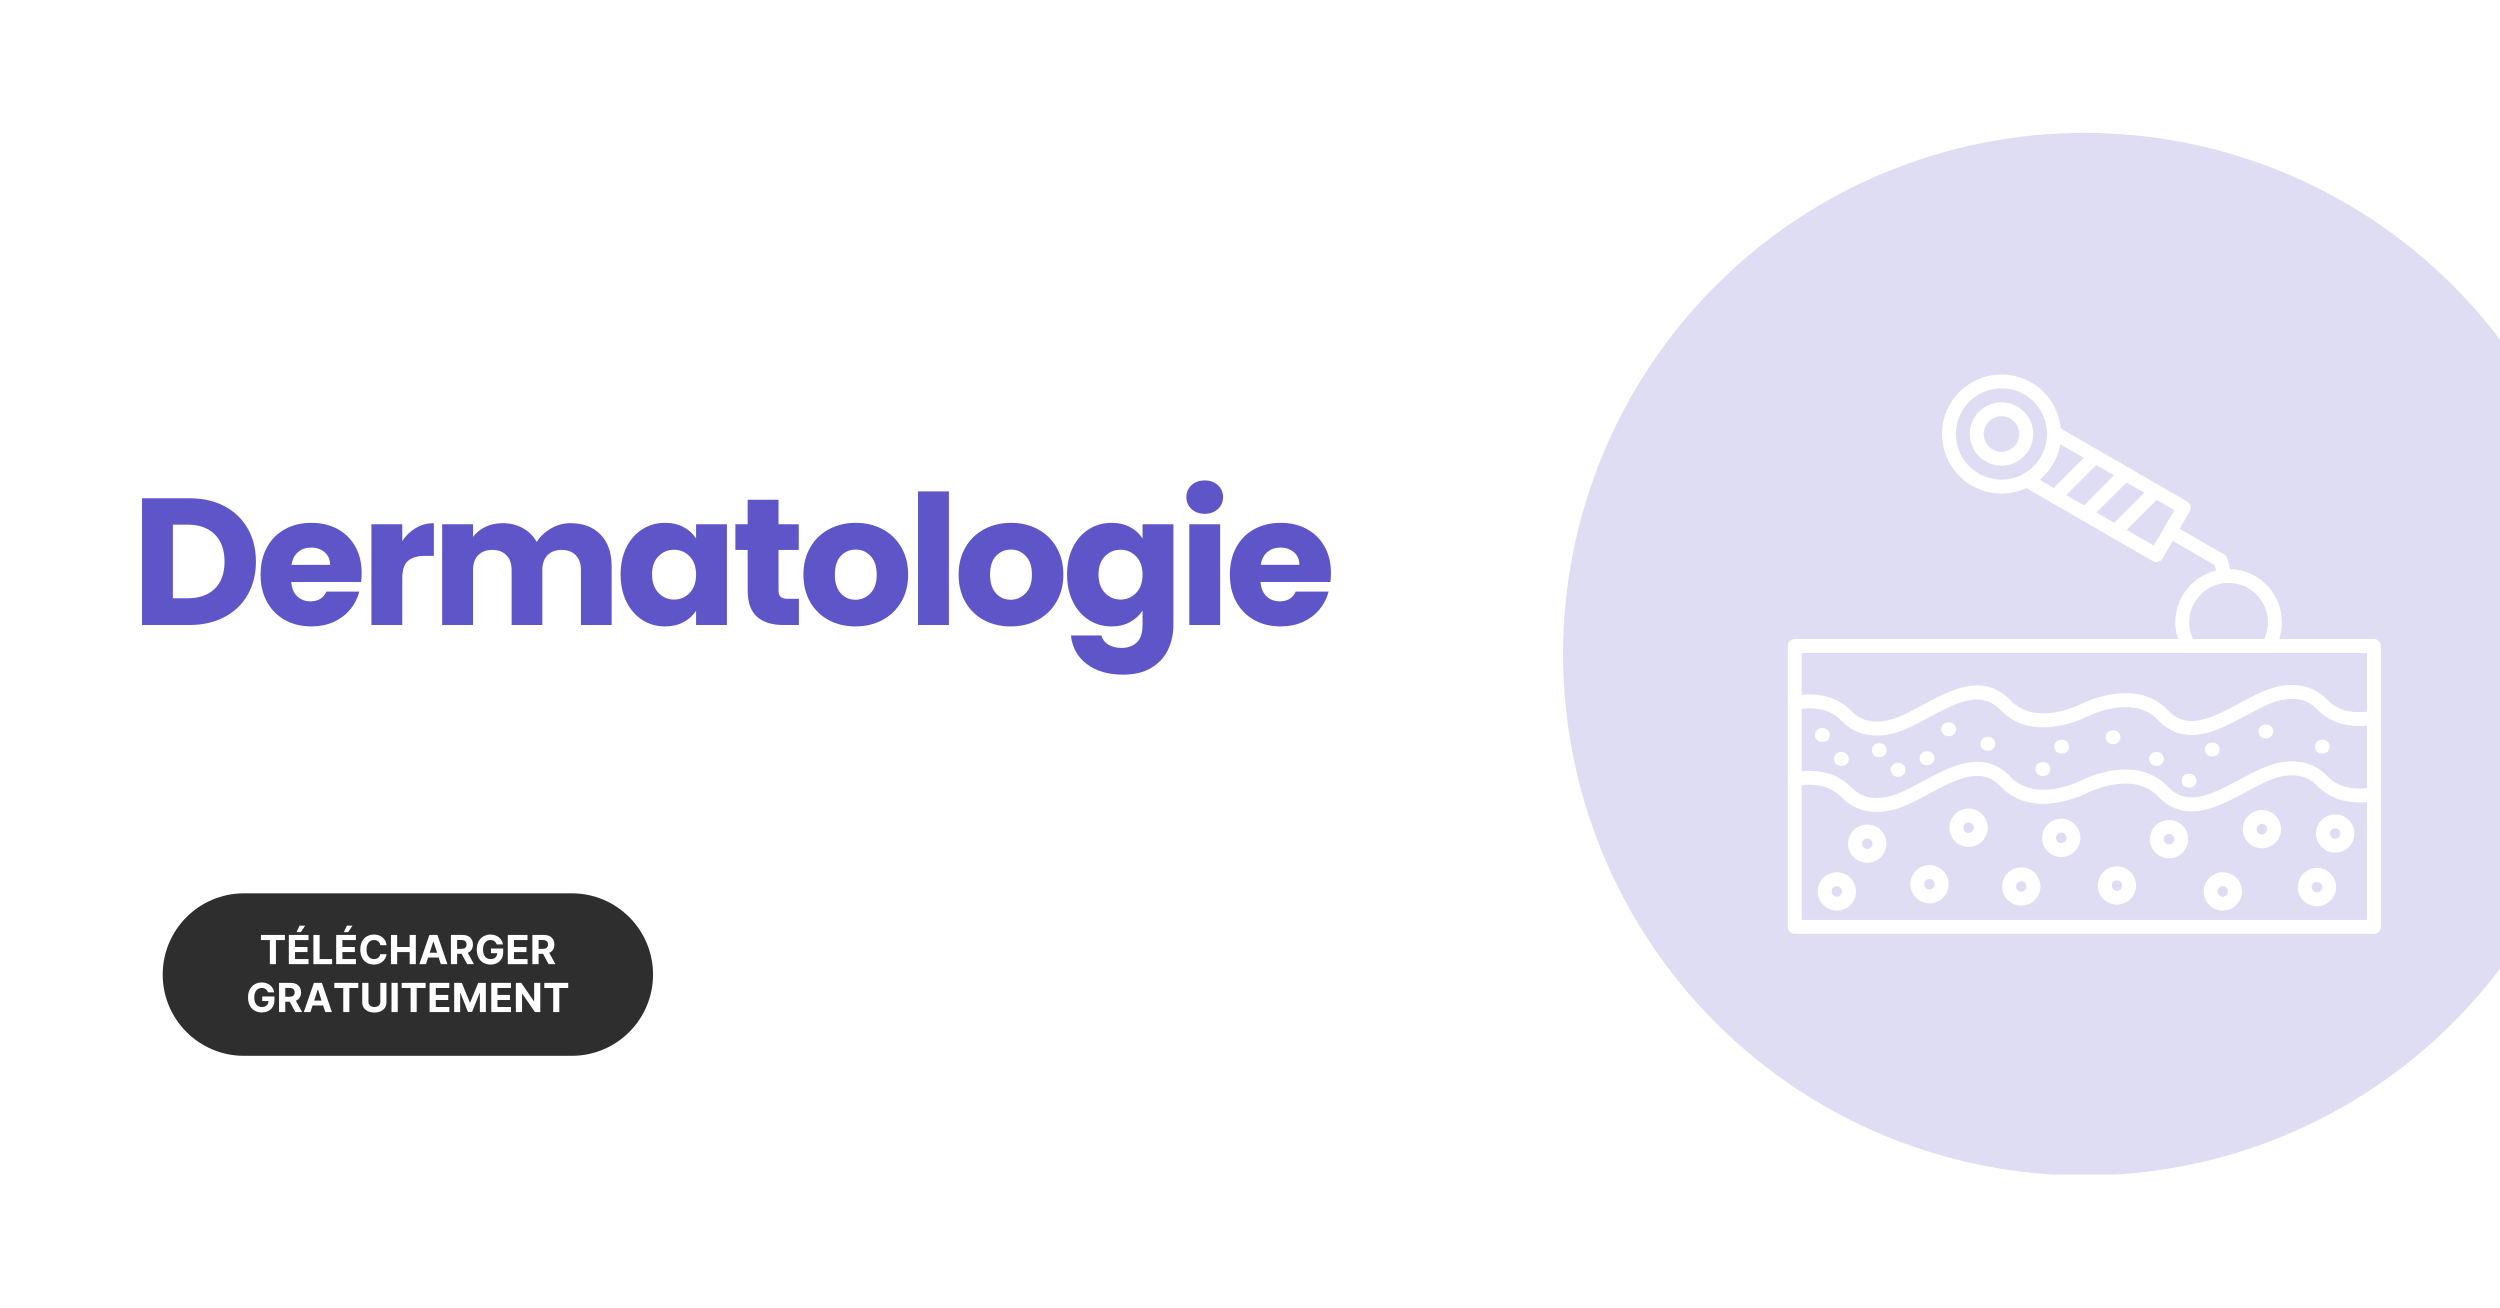
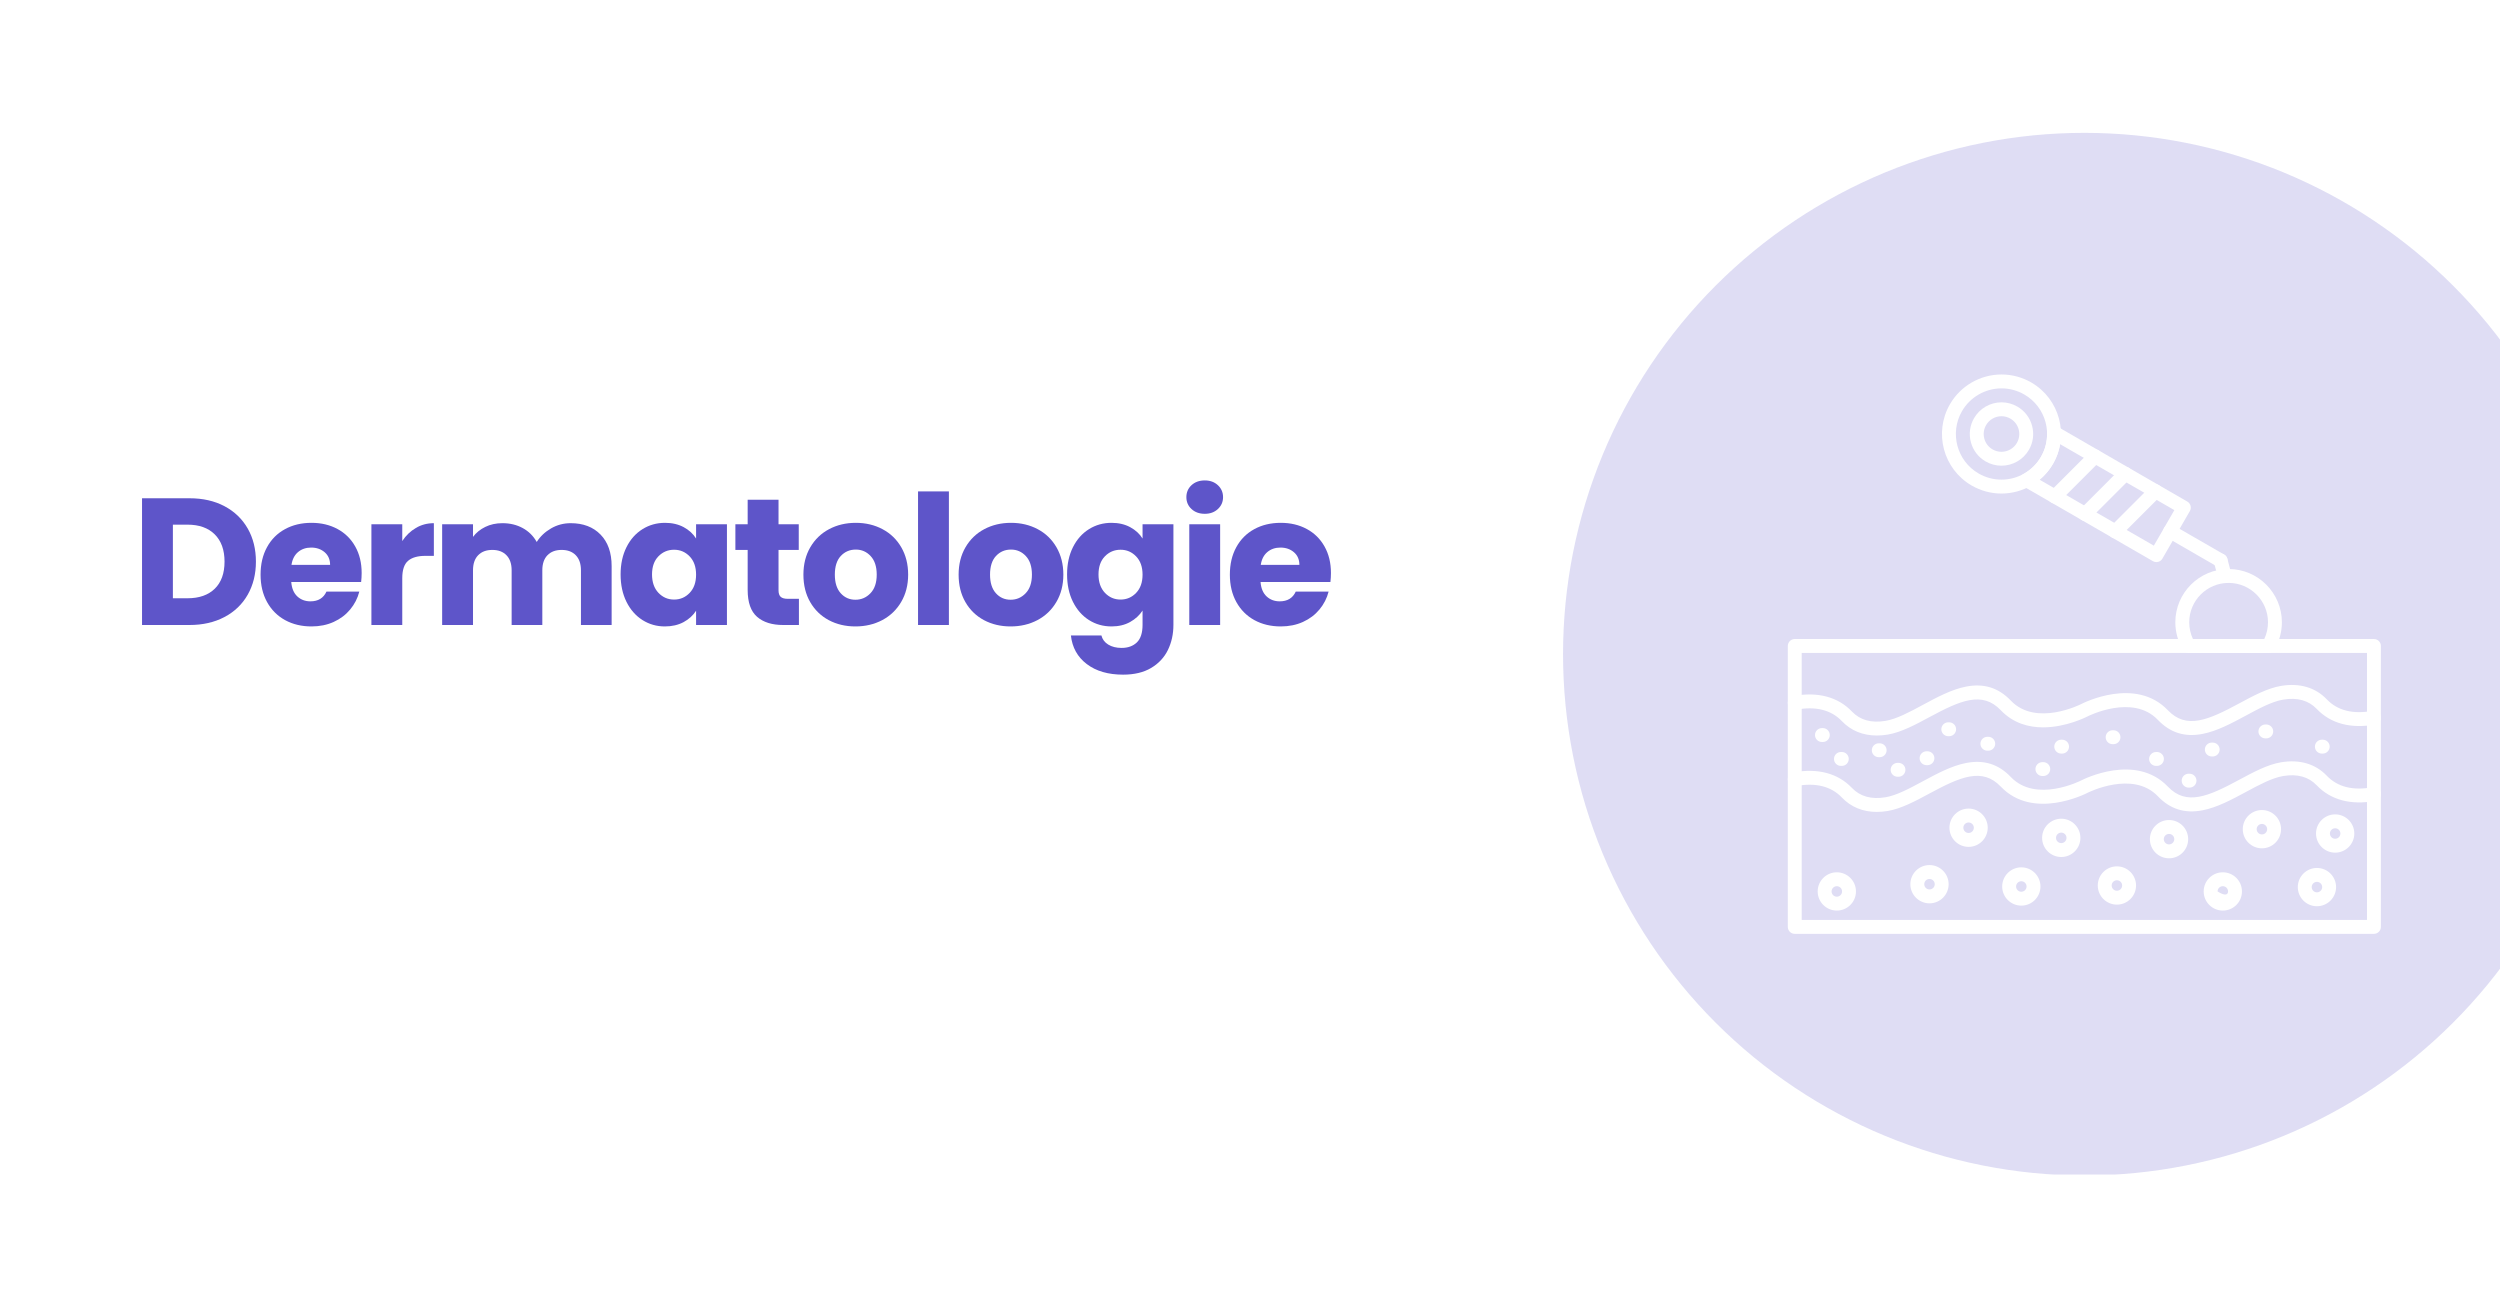
<svg xmlns="http://www.w3.org/2000/svg" width="1200" zoomAndPan="magnify" viewBox="0 0 900 471" height="628" preserveAspectRatio="xMidYMid meet" version="1.0">
  <defs>
    <filter x="0%" y="0%" width="100%" height="100%" id="f9b16f3892">
      <feColorMatrix values="0 0 0 0 1 0 0 0 0 1 0 0 0 0 1 0 0 0 1 0" color-interpolation-filters="sRGB" />
    </filter>
    <g />
    <clipPath id="df0db141e5">
      <path d="M 58.574 321.598 L 235.207 321.598 L 235.207 380.094 L 58.574 380.094 Z M 58.574 321.598 " clip-rule="nonzero" />
    </clipPath>
    <clipPath id="c7dfe45807">
      <path d="M 87.82 321.598 L 205.844 321.598 C 221.996 321.598 235.094 334.691 235.094 350.848 C 235.094 367 221.996 380.094 205.844 380.094 L 87.82 380.094 C 71.668 380.094 58.574 367 58.574 350.848 C 58.574 334.691 71.668 321.598 87.82 321.598 Z M 87.82 321.598 " clip-rule="nonzero" />
    </clipPath>
    <clipPath id="337cb68849">
      <path d="M 0.574 0.598 L 177.199 0.598 L 177.199 59.094 L 0.574 59.094 Z M 0.574 0.598 " clip-rule="nonzero" />
    </clipPath>
    <clipPath id="52a8eb14e1">
      <path d="M 29.82 0.598 L 147.844 0.598 C 163.996 0.598 177.094 13.691 177.094 29.848 C 177.094 46 163.996 59.094 147.844 59.094 L 29.82 59.094 C 13.668 59.094 0.574 46 0.574 29.848 C 0.574 13.691 13.668 0.598 29.82 0.598 Z M 29.82 0.598 " clip-rule="nonzero" />
    </clipPath>
    <clipPath id="4c5f0fc079">
-       <rect x="0" width="178" y="0" height="60" />
-     </clipPath>
+       </clipPath>
    <mask id="fa9356875c">
      <g filter="url(#f9b16f3892)">
        <rect x="-90" width="1080" fill="#000000" y="-47.1" height="565.2" fill-opacity="0.2" />
      </g>
    </mask>
    <clipPath id="55e84bad73">
      <path d="M 0.695 0.828 L 338 0.828 L 338 375.828 L 0.695 375.828 Z M 0.695 0.828 " clip-rule="nonzero" />
    </clipPath>
    <clipPath id="63bb92b6af">
      <rect x="0" width="338" y="0" height="377" />
    </clipPath>
  </defs>
  <rect x="-90" width="1080" fill="#ffffff" y="-47.1" height="565.2" fill-opacity="1" />
  <rect x="-90" width="1080" fill="#ffffff" y="-47.1" height="565.2" fill-opacity="1" />
  <g clip-path="url(#df0db141e5)">
    <g clip-path="url(#c7dfe45807)">
      <g transform="matrix(1, 0, 0, 1, 58, 321)">
        <g clip-path="url(#4c5f0fc079)">
          <g clip-path="url(#337cb68849)">
            <g clip-path="url(#52a8eb14e1)">
              <path fill="#2e2e2e" d="M 0.574 0.598 L 177.207 0.598 L 177.207 59.094 L 0.574 59.094 Z M 0.574 0.598 " fill-opacity="1" fill-rule="nonzero" />
            </g>
          </g>
        </g>
      </g>
    </g>
  </g>
  <g fill="#ffffff" fill-opacity="1">
    <g transform="translate(93.414, 347.098)">
      <g>
        <path d="M 0.516 -8.672 L 0.516 -10.516 L 9.141 -10.516 L 9.141 -8.672 L 5.922 -8.672 L 5.922 0 L 3.734 0 L 3.734 -8.672 Z M 0.516 -8.672 " />
      </g>
    </g>
  </g>
  <g fill="#ffffff" fill-opacity="1">
    <g transform="translate(103.07, 347.098)">
      <g>
        <path d="M 0.906 0 L 0.906 -10.516 L 8 -10.516 L 8 -8.672 L 3.141 -8.672 L 3.141 -6.172 L 7.625 -6.172 L 7.625 -4.344 L 3.141 -4.344 L 3.141 -1.828 L 8.016 -1.828 L 8.016 0 Z M 3.672 -11.531 L 4.766 -13.859 L 6.781 -13.859 L 5.219 -11.531 Z M 3.672 -11.531 " />
      </g>
    </g>
  </g>
  <g fill="#ffffff" fill-opacity="1">
    <g transform="translate(111.921, 347.098)">
      <g>
        <path d="M 0.906 0 L 0.906 -10.516 L 3.141 -10.516 L 3.141 -1.828 L 7.641 -1.828 L 7.641 0 Z M 0.906 0 " />
      </g>
    </g>
  </g>
  <g fill="#ffffff" fill-opacity="1">
    <g transform="translate(120.121, 347.098)">
      <g>
        <path d="M 0.906 0 L 0.906 -10.516 L 8 -10.516 L 8 -8.672 L 3.141 -8.672 L 3.141 -6.172 L 7.625 -6.172 L 7.625 -4.344 L 3.141 -4.344 L 3.141 -1.828 L 8.016 -1.828 L 8.016 0 Z M 3.672 -11.531 L 4.766 -13.859 L 6.781 -13.859 L 5.219 -11.531 Z M 3.672 -11.531 " />
      </g>
    </g>
  </g>
  <g fill="#ffffff" fill-opacity="1">
    <g transform="translate(128.972, 347.098)">
      <g>
        <path d="M 10.188 -6.828 L 7.938 -6.828 C 7.852 -7.41 7.609 -7.863 7.203 -8.188 C 6.797 -8.52 6.285 -8.688 5.672 -8.688 C 4.859 -8.688 4.207 -8.383 3.719 -7.781 C 3.227 -7.188 2.984 -6.344 2.984 -5.25 C 2.984 -4.133 3.227 -3.285 3.719 -2.703 C 4.219 -2.117 4.863 -1.828 5.656 -1.828 C 6.25 -1.828 6.75 -1.977 7.156 -2.281 C 7.57 -2.594 7.832 -3.031 7.938 -3.594 L 10.188 -3.578 C 10.102 -2.941 9.875 -2.336 9.5 -1.766 C 9.125 -1.191 8.609 -0.727 7.953 -0.375 C 7.297 -0.031 6.52 0.141 5.625 0.141 C 4.688 0.141 3.848 -0.066 3.109 -0.484 C 2.367 -0.91 1.785 -1.523 1.359 -2.328 C 0.941 -3.141 0.734 -4.113 0.734 -5.25 C 0.734 -6.395 0.945 -7.367 1.375 -8.172 C 1.801 -8.984 2.383 -9.598 3.125 -10.016 C 3.863 -10.441 4.695 -10.656 5.625 -10.656 C 6.438 -10.656 7.164 -10.504 7.812 -10.203 C 8.469 -9.898 9.004 -9.461 9.422 -8.891 C 9.836 -8.328 10.094 -7.641 10.188 -6.828 Z M 10.188 -6.828 " />
      </g>
    </g>
  </g>
  <g fill="#ffffff" fill-opacity="1">
    <g transform="translate(139.839, 347.098)">
      <g>
        <path d="M 0.906 0 L 0.906 -10.516 L 3.141 -10.516 L 3.141 -6.172 L 7.641 -6.172 L 7.641 -10.516 L 9.859 -10.516 L 9.859 0 L 7.641 0 L 7.641 -4.344 L 3.141 -4.344 L 3.141 0 Z M 0.906 0 " />
      </g>
    </g>
  </g>
  <g fill="#ffffff" fill-opacity="1">
    <g transform="translate(150.62, 347.098)">
      <g>
        <path d="M 2.719 0 L 0.344 0 L 3.969 -10.516 L 6.844 -10.516 L 10.453 0 L 8.078 0 L 7.297 -2.391 L 3.5 -2.391 Z M 4.062 -4.125 L 6.734 -4.125 L 5.453 -8.109 L 5.359 -8.109 Z M 4.062 -4.125 " />
      </g>
    </g>
  </g>
  <g fill="#ffffff" fill-opacity="1">
    <g transform="translate(161.426, 347.098)">
      <g>
        <path d="M 0.906 0 L 0.906 -10.516 L 5.062 -10.516 C 6.258 -10.516 7.188 -10.203 7.844 -9.578 C 8.5 -8.953 8.828 -8.117 8.828 -7.078 C 8.828 -6.359 8.664 -5.742 8.344 -5.234 C 8.031 -4.723 7.57 -4.336 6.969 -4.078 L 9.203 0 L 6.75 0 L 4.75 -3.719 L 3.141 -3.719 L 3.141 0 Z M 3.141 -5.516 L 4.641 -5.516 C 5.898 -5.516 6.531 -6.035 6.531 -7.078 C 6.531 -8.148 5.898 -8.688 4.641 -8.688 L 3.141 -8.688 Z M 3.141 -5.516 " />
      </g>
    </g>
  </g>
  <g fill="#ffffff" fill-opacity="1">
    <g transform="translate(170.908, 347.098)">
      <g>
        <path d="M 7.891 -7.109 C 7.742 -7.609 7.477 -7.992 7.094 -8.266 C 6.719 -8.547 6.25 -8.688 5.688 -8.688 C 4.875 -8.688 4.219 -8.391 3.719 -7.797 C 3.227 -7.203 2.984 -6.359 2.984 -5.266 C 2.984 -4.172 3.227 -3.32 3.719 -2.719 C 4.207 -2.125 4.867 -1.828 5.703 -1.828 C 6.441 -1.828 7.02 -2.02 7.438 -2.406 C 7.863 -2.789 8.082 -3.305 8.094 -3.953 L 5.844 -3.953 L 5.844 -5.625 L 10.234 -5.625 L 10.234 -4.297 C 10.234 -3.379 10.035 -2.586 9.641 -1.922 C 9.254 -1.254 8.719 -0.742 8.031 -0.391 C 7.352 -0.035 6.57 0.141 5.688 0.141 C 4.707 0.141 3.844 -0.078 3.094 -0.516 C 2.344 -0.953 1.758 -1.57 1.344 -2.375 C 0.938 -3.176 0.734 -4.133 0.734 -5.25 C 0.734 -6.383 0.945 -7.352 1.375 -8.156 C 1.812 -8.969 2.398 -9.586 3.141 -10.016 C 3.891 -10.441 4.723 -10.656 5.641 -10.656 C 6.441 -10.656 7.16 -10.504 7.797 -10.203 C 8.441 -9.898 8.969 -9.484 9.375 -8.953 C 9.789 -8.422 10.047 -7.805 10.141 -7.109 Z M 7.891 -7.109 " />
      </g>
    </g>
  </g>
  <g fill="#ffffff" fill-opacity="1">
    <g transform="translate(181.899, 347.098)">
      <g>
        <path d="M 0.906 0 L 0.906 -10.516 L 8 -10.516 L 8 -8.672 L 3.141 -8.672 L 3.141 -6.172 L 7.625 -6.172 L 7.625 -4.344 L 3.141 -4.344 L 3.141 -1.828 L 8.016 -1.828 L 8.016 0 Z M 0.906 0 " />
      </g>
    </g>
  </g>
  <g fill="#ffffff" fill-opacity="1">
    <g transform="translate(190.75, 347.098)">
      <g>
-         <path d="M 0.906 0 L 0.906 -10.516 L 5.062 -10.516 C 6.258 -10.516 7.188 -10.203 7.844 -9.578 C 8.5 -8.953 8.828 -8.117 8.828 -7.078 C 8.828 -6.359 8.664 -5.742 8.344 -5.234 C 8.031 -4.723 7.57 -4.336 6.969 -4.078 L 9.203 0 L 6.75 0 L 4.75 -3.719 L 3.141 -3.719 L 3.141 0 Z M 3.141 -5.516 L 4.641 -5.516 C 5.898 -5.516 6.531 -6.035 6.531 -7.078 C 6.531 -8.148 5.898 -8.688 4.641 -8.688 L 3.141 -8.688 Z M 3.141 -5.516 " />
-       </g>
+         </g>
    </g>
  </g>
  <g fill="#ffffff" fill-opacity="1">
    <g transform="translate(88.562, 364.348)">
      <g>
        <path d="M 7.891 -7.109 C 7.742 -7.609 7.477 -7.992 7.094 -8.266 C 6.719 -8.547 6.25 -8.688 5.688 -8.688 C 4.875 -8.688 4.219 -8.391 3.719 -7.797 C 3.227 -7.203 2.984 -6.359 2.984 -5.266 C 2.984 -4.172 3.227 -3.32 3.719 -2.719 C 4.207 -2.125 4.867 -1.828 5.703 -1.828 C 6.441 -1.828 7.02 -2.02 7.438 -2.406 C 7.863 -2.789 8.082 -3.305 8.094 -3.953 L 5.844 -3.953 L 5.844 -5.625 L 10.234 -5.625 L 10.234 -4.297 C 10.234 -3.379 10.035 -2.586 9.641 -1.922 C 9.254 -1.254 8.719 -0.742 8.031 -0.391 C 7.352 -0.035 6.57 0.141 5.688 0.141 C 4.707 0.141 3.844 -0.078 3.094 -0.516 C 2.344 -0.953 1.758 -1.57 1.344 -2.375 C 0.938 -3.176 0.734 -4.133 0.734 -5.25 C 0.734 -6.383 0.945 -7.352 1.375 -8.156 C 1.812 -8.969 2.398 -9.586 3.141 -10.016 C 3.891 -10.441 4.723 -10.656 5.641 -10.656 C 6.441 -10.656 7.16 -10.504 7.797 -10.203 C 8.441 -9.898 8.969 -9.484 9.375 -8.953 C 9.789 -8.422 10.047 -7.805 10.141 -7.109 Z M 7.891 -7.109 " />
      </g>
    </g>
  </g>
  <g fill="#ffffff" fill-opacity="1">
    <g transform="translate(99.553, 364.348)">
      <g>
        <path d="M 0.906 0 L 0.906 -10.516 L 5.062 -10.516 C 6.258 -10.516 7.188 -10.203 7.844 -9.578 C 8.5 -8.953 8.828 -8.117 8.828 -7.078 C 8.828 -6.359 8.664 -5.742 8.344 -5.234 C 8.031 -4.723 7.57 -4.336 6.969 -4.078 L 9.203 0 L 6.75 0 L 4.75 -3.719 L 3.141 -3.719 L 3.141 0 Z M 3.141 -5.516 L 4.641 -5.516 C 5.898 -5.516 6.531 -6.035 6.531 -7.078 C 6.531 -8.148 5.898 -8.688 4.641 -8.688 L 3.141 -8.688 Z M 3.141 -5.516 " />
      </g>
    </g>
  </g>
  <g fill="#ffffff" fill-opacity="1">
    <g transform="translate(109.035, 364.348)">
      <g>
        <path d="M 2.719 0 L 0.344 0 L 3.969 -10.516 L 6.844 -10.516 L 10.453 0 L 8.078 0 L 7.297 -2.391 L 3.5 -2.391 Z M 4.062 -4.125 L 6.734 -4.125 L 5.453 -8.109 L 5.359 -8.109 Z M 4.062 -4.125 " />
      </g>
    </g>
  </g>
  <g fill="#ffffff" fill-opacity="1">
    <g transform="translate(119.841, 364.348)">
      <g>
        <path d="M 0.516 -8.672 L 0.516 -10.516 L 9.141 -10.516 L 9.141 -8.672 L 5.922 -8.672 L 5.922 0 L 3.734 0 L 3.734 -8.672 Z M 0.516 -8.672 " />
      </g>
    </g>
  </g>
  <g fill="#ffffff" fill-opacity="1">
    <g transform="translate(129.498, 364.348)">
      <g>
        <path d="M 7.422 -10.516 L 9.625 -10.516 L 9.625 -3.562 C 9.625 -2.77 9.438 -2.098 9.062 -1.547 C 8.695 -0.992 8.188 -0.57 7.531 -0.281 C 6.875 0.008 6.117 0.156 5.266 0.156 C 4.422 0.156 3.672 0.008 3.016 -0.281 C 2.359 -0.57 1.844 -0.992 1.469 -1.547 C 1.094 -2.098 0.906 -2.77 0.906 -3.562 L 0.906 -10.516 L 3.141 -10.516 L 3.141 -3.641 C 3.141 -3.078 3.344 -2.633 3.75 -2.312 C 4.156 -1.988 4.66 -1.828 5.266 -1.828 C 5.891 -1.828 6.406 -1.988 6.812 -2.312 C 7.219 -2.633 7.422 -3.078 7.422 -3.641 Z M 7.422 -10.516 " />
      </g>
    </g>
  </g>
  <g fill="#ffffff" fill-opacity="1">
    <g transform="translate(140.037, 364.348)">
      <g>
        <path d="M 3.141 -10.516 L 3.141 0 L 0.906 0 L 0.906 -10.516 Z M 3.141 -10.516 " />
      </g>
    </g>
  </g>
  <g fill="#ffffff" fill-opacity="1">
    <g transform="translate(144.09, 364.348)">
      <g>
        <path d="M 0.516 -8.672 L 0.516 -10.516 L 9.141 -10.516 L 9.141 -8.672 L 5.922 -8.672 L 5.922 0 L 3.734 0 L 3.734 -8.672 Z M 0.516 -8.672 " />
      </g>
    </g>
  </g>
  <g fill="#ffffff" fill-opacity="1">
    <g transform="translate(153.747, 364.348)">
      <g>
        <path d="M 0.906 0 L 0.906 -10.516 L 8 -10.516 L 8 -8.672 L 3.141 -8.672 L 3.141 -6.172 L 7.625 -6.172 L 7.625 -4.344 L 3.141 -4.344 L 3.141 -1.828 L 8.016 -1.828 L 8.016 0 Z M 0.906 0 " />
      </g>
    </g>
  </g>
  <g fill="#ffffff" fill-opacity="1">
    <g transform="translate(162.598, 364.348)">
      <g>
        <path d="M 0.906 -10.516 L 3.656 -10.516 L 6.547 -3.453 L 6.672 -3.453 L 9.562 -10.516 L 12.312 -10.516 L 12.312 0 L 10.156 0 L 10.156 -6.844 L 10.062 -6.844 L 7.344 -0.047 L 5.875 -0.047 L 3.156 -6.875 L 3.062 -6.875 L 3.062 0 L 0.906 0 Z M 0.906 -10.516 " />
      </g>
    </g>
  </g>
  <g fill="#ffffff" fill-opacity="1">
    <g transform="translate(175.949, 364.348)">
      <g>
        <path d="M 0.906 0 L 0.906 -10.516 L 8 -10.516 L 8 -8.672 L 3.141 -8.672 L 3.141 -6.172 L 7.625 -6.172 L 7.625 -4.344 L 3.141 -4.344 L 3.141 -1.828 L 8.016 -1.828 L 8.016 0 Z M 0.906 0 " />
      </g>
    </g>
  </g>
  <g fill="#ffffff" fill-opacity="1">
    <g transform="translate(184.8, 364.348)">
      <g>
        <path d="M 9.703 -10.516 L 9.703 0 L 7.781 0 L 3.219 -6.609 L 3.141 -6.609 L 3.141 0 L 0.906 0 L 0.906 -10.516 L 2.859 -10.516 L 7.406 -3.906 L 7.5 -3.906 L 7.5 -10.516 Z M 9.703 -10.516 " />
      </g>
    </g>
  </g>
  <g fill="#ffffff" fill-opacity="1">
    <g transform="translate(195.422, 364.348)">
      <g>
        <path d="M 0.516 -8.672 L 0.516 -10.516 L 9.141 -10.516 L 9.141 -8.672 L 5.922 -8.672 L 5.922 0 L 3.734 0 L 3.734 -8.672 Z M 0.516 -8.672 " />
      </g>
    </g>
  </g>
  <g fill="#5e55c9" fill-opacity="1">
    <g transform="translate(47.1, 225)">
      <g>
        <path d="M 21.125 -45.625 C 25.926 -45.625 30.125 -44.672 33.719 -42.766 C 37.32 -40.859 40.109 -38.18 42.078 -34.734 C 44.047 -31.285 45.031 -27.312 45.031 -22.812 C 45.031 -18.344 44.047 -14.375 42.078 -10.906 C 40.109 -7.445 37.312 -4.766 33.688 -2.859 C 30.07 -0.953 25.883 0 21.125 0 L 4.031 0 L 4.031 -45.625 Z M 20.406 -9.625 C 24.602 -9.625 27.875 -10.77 30.219 -13.062 C 32.562 -15.352 33.734 -18.602 33.734 -22.812 C 33.734 -27.008 32.562 -30.273 30.219 -32.609 C 27.875 -34.953 24.602 -36.125 20.406 -36.125 L 15.141 -36.125 L 15.141 -9.625 Z M 20.406 -9.625 " />
      </g>
    </g>
  </g>
  <g fill="#5e55c9" fill-opacity="1">
    <g transform="translate(91.993, 225)">
      <g>
        <path d="M 38.203 -18.719 C 38.203 -17.676 38.141 -16.594 38.016 -15.469 L 12.859 -15.469 C 13.035 -13.219 13.758 -11.492 15.031 -10.297 C 16.312 -9.109 17.883 -8.516 19.75 -8.516 C 22.531 -8.516 24.457 -9.68 25.531 -12.016 L 37.359 -12.016 C 36.754 -9.641 35.66 -7.5 34.078 -5.594 C 32.504 -3.688 30.523 -2.191 28.141 -1.109 C 25.754 -0.023 23.086 0.516 20.141 0.516 C 16.586 0.516 13.426 -0.238 10.656 -1.75 C 7.883 -3.27 5.719 -5.438 4.156 -8.25 C 2.594 -11.07 1.812 -14.363 1.812 -18.125 C 1.812 -21.895 2.582 -25.188 4.125 -28 C 5.664 -30.82 7.82 -32.988 10.594 -34.5 C 13.363 -36.02 16.547 -36.781 20.141 -36.781 C 23.648 -36.781 26.77 -36.039 29.5 -34.562 C 32.227 -33.094 34.359 -30.992 35.891 -28.266 C 37.43 -25.535 38.203 -22.352 38.203 -18.719 Z M 26.844 -21.641 C 26.844 -23.547 26.191 -25.062 24.891 -26.188 C 23.586 -27.312 21.961 -27.875 20.016 -27.875 C 18.148 -27.875 16.578 -27.332 15.297 -26.25 C 14.023 -25.164 13.238 -23.629 12.938 -21.641 Z M 26.844 -21.641 " />
      </g>
    </g>
  </g>
  <g fill="#5e55c9" fill-opacity="1">
    <g transform="translate(129.675, 225)">
      <g>
        <path d="M 15.141 -30.219 C 16.441 -32.207 18.066 -33.773 20.016 -34.922 C 21.961 -36.078 24.129 -36.656 26.516 -36.656 L 26.516 -24.891 L 23.453 -24.891 C 20.68 -24.891 18.602 -24.289 17.219 -23.094 C 15.832 -21.906 15.141 -19.816 15.141 -16.828 L 15.141 0 L 4.031 0 L 4.031 -36.266 L 15.141 -36.266 Z M 15.141 -30.219 " />
      </g>
    </g>
  </g>
  <g fill="#5e55c9" fill-opacity="1">
    <g transform="translate(155.142, 225)">
      <g>
        <path d="M 50.297 -36.656 C 54.805 -36.656 58.391 -35.289 61.047 -32.562 C 63.711 -29.832 65.047 -26.039 65.047 -21.188 L 65.047 0 L 54 0 L 54 -19.688 C 54 -22.031 53.379 -23.836 52.141 -25.109 C 50.91 -26.391 49.211 -27.031 47.047 -27.031 C 44.879 -27.031 43.176 -26.391 41.938 -25.109 C 40.707 -23.836 40.094 -22.031 40.094 -19.688 L 40.094 0 L 29.047 0 L 29.047 -19.688 C 29.047 -22.031 28.426 -23.836 27.188 -25.109 C 25.957 -26.391 24.258 -27.031 22.094 -27.031 C 19.926 -27.031 18.223 -26.391 16.984 -25.109 C 15.754 -23.836 15.141 -22.031 15.141 -19.688 L 15.141 0 L 4.031 0 L 4.031 -36.266 L 15.141 -36.266 L 15.141 -31.719 C 16.266 -33.227 17.738 -34.426 19.562 -35.312 C 21.383 -36.207 23.441 -36.656 25.734 -36.656 C 28.461 -36.656 30.898 -36.066 33.047 -34.891 C 35.191 -33.723 36.867 -32.055 38.078 -29.891 C 39.336 -31.879 41.051 -33.504 43.219 -34.766 C 45.383 -36.023 47.742 -36.656 50.297 -36.656 Z M 50.297 -36.656 " />
      </g>
    </g>
  </g>
  <g fill="#5e55c9" fill-opacity="1">
    <g transform="translate(221.605, 225)">
      <g>
        <path d="M 1.812 -18.203 C 1.812 -21.922 2.516 -25.188 3.922 -28 C 5.336 -30.82 7.258 -32.988 9.688 -34.5 C 12.113 -36.02 14.82 -36.781 17.812 -36.781 C 20.363 -36.781 22.602 -36.258 24.531 -35.219 C 26.457 -34.176 27.941 -32.812 28.984 -31.125 L 28.984 -36.266 L 40.094 -36.266 L 40.094 0 L 28.984 0 L 28.984 -5.141 C 27.898 -3.441 26.395 -2.07 24.469 -1.031 C 22.539 0 20.297 0.516 17.734 0.516 C 14.797 0.516 12.113 -0.25 9.688 -1.781 C 7.258 -3.32 5.336 -5.508 3.922 -8.344 C 2.516 -11.188 1.812 -14.473 1.812 -18.203 Z M 28.984 -18.125 C 28.984 -20.906 28.211 -23.094 26.672 -24.688 C 25.141 -26.289 23.27 -27.094 21.062 -27.094 C 18.844 -27.094 16.961 -26.301 15.422 -24.719 C 13.891 -23.145 13.125 -20.973 13.125 -18.203 C 13.125 -15.422 13.891 -13.219 15.422 -11.594 C 16.961 -9.969 18.844 -9.156 21.062 -9.156 C 23.27 -9.156 25.141 -9.957 26.672 -11.562 C 28.211 -13.164 28.984 -15.352 28.984 -18.125 Z M 28.984 -18.125 " />
      </g>
    </g>
  </g>
  <g fill="#5e55c9" fill-opacity="1">
    <g transform="translate(263.379, 225)">
      <g>
        <path d="M 24.234 -9.422 L 24.234 0 L 18.578 0 C 14.555 0 11.414 -0.984 9.156 -2.953 C 6.906 -4.922 5.781 -8.141 5.781 -12.609 L 5.781 -27.031 L 1.359 -27.031 L 1.359 -36.266 L 5.781 -36.266 L 5.781 -45.094 L 16.891 -45.094 L 16.891 -36.266 L 24.172 -36.266 L 24.172 -27.031 L 16.891 -27.031 L 16.891 -12.484 C 16.891 -11.398 17.148 -10.617 17.672 -10.141 C 18.191 -9.66 19.062 -9.422 20.281 -9.422 Z M 24.234 -9.422 " />
      </g>
    </g>
  </g>
  <g fill="#5e55c9" fill-opacity="1">
    <g transform="translate(287.417, 225)">
      <g>
        <path d="M 20.531 0.516 C 16.977 0.516 13.781 -0.238 10.938 -1.75 C 8.102 -3.27 5.875 -5.438 4.25 -8.25 C 2.625 -11.07 1.812 -14.363 1.812 -18.125 C 1.812 -21.852 2.633 -25.133 4.281 -27.969 C 5.938 -30.812 8.191 -32.988 11.047 -34.5 C 13.91 -36.02 17.117 -36.781 20.672 -36.781 C 24.223 -36.781 27.426 -36.02 30.281 -34.5 C 33.145 -32.988 35.398 -30.812 37.047 -27.969 C 38.691 -25.133 39.516 -21.852 39.516 -18.125 C 39.516 -14.406 38.676 -11.125 37 -8.281 C 35.332 -5.445 33.055 -3.27 30.172 -1.75 C 27.297 -0.238 24.082 0.516 20.531 0.516 Z M 20.531 -9.094 C 22.656 -9.094 24.461 -9.875 25.953 -11.438 C 27.453 -13 28.203 -15.227 28.203 -18.125 C 28.203 -21.031 27.473 -23.258 26.016 -24.812 C 24.566 -26.375 22.785 -27.156 20.672 -27.156 C 18.504 -27.156 16.703 -26.383 15.266 -24.844 C 13.836 -23.312 13.125 -21.07 13.125 -18.125 C 13.125 -15.227 13.828 -13 15.234 -11.438 C 16.641 -9.875 18.406 -9.094 20.531 -9.094 Z M 20.531 -9.094 " />
      </g>
    </g>
  </g>
  <g fill="#5e55c9" fill-opacity="1">
    <g transform="translate(326.463, 225)">
      <g>
        <path d="M 15.141 -48.094 L 15.141 0 L 4.031 0 L 4.031 -48.094 Z M 15.141 -48.094 " />
      </g>
    </g>
  </g>
  <g fill="#5e55c9" fill-opacity="1">
    <g transform="translate(343.29, 225)">
      <g>
        <path d="M 20.531 0.516 C 16.977 0.516 13.781 -0.238 10.938 -1.75 C 8.102 -3.27 5.875 -5.438 4.25 -8.25 C 2.625 -11.07 1.812 -14.363 1.812 -18.125 C 1.812 -21.852 2.633 -25.133 4.281 -27.969 C 5.938 -30.812 8.191 -32.988 11.047 -34.5 C 13.91 -36.02 17.117 -36.781 20.672 -36.781 C 24.223 -36.781 27.426 -36.02 30.281 -34.5 C 33.145 -32.988 35.398 -30.812 37.047 -27.969 C 38.691 -25.133 39.516 -21.852 39.516 -18.125 C 39.516 -14.406 38.676 -11.125 37 -8.281 C 35.332 -5.445 33.055 -3.27 30.172 -1.75 C 27.297 -0.238 24.082 0.516 20.531 0.516 Z M 20.531 -9.094 C 22.656 -9.094 24.461 -9.875 25.953 -11.438 C 27.453 -13 28.203 -15.227 28.203 -18.125 C 28.203 -21.031 27.473 -23.258 26.016 -24.812 C 24.566 -26.375 22.785 -27.156 20.672 -27.156 C 18.504 -27.156 16.703 -26.383 15.266 -24.844 C 13.836 -23.312 13.125 -21.07 13.125 -18.125 C 13.125 -15.227 13.828 -13 15.234 -11.438 C 16.641 -9.875 18.406 -9.094 20.531 -9.094 Z M 20.531 -9.094 " />
      </g>
    </g>
  </g>
  <g fill="#5e55c9" fill-opacity="1">
    <g transform="translate(382.336, 225)">
      <g>
        <path d="M 17.812 -36.781 C 20.363 -36.781 22.602 -36.258 24.531 -35.219 C 26.457 -34.176 27.941 -32.812 28.984 -31.125 L 28.984 -36.266 L 40.094 -36.266 L 40.094 -0.062 C 40.094 3.27 39.43 6.289 38.109 9 C 36.785 11.707 34.77 13.863 32.062 15.469 C 29.363 17.07 26 17.875 21.969 17.875 C 16.594 17.875 12.238 16.602 8.906 14.062 C 5.57 11.531 3.664 8.098 3.188 3.766 L 14.172 3.766 C 14.516 5.148 15.332 6.242 16.625 7.047 C 17.926 7.848 19.531 8.25 21.438 8.25 C 23.738 8.25 25.57 7.586 26.938 6.266 C 28.301 4.941 28.984 2.832 28.984 -0.062 L 28.984 -5.203 C 27.898 -3.516 26.406 -2.141 24.5 -1.078 C 22.594 -0.016 20.363 0.516 17.812 0.516 C 14.82 0.516 12.113 -0.25 9.688 -1.781 C 7.258 -3.32 5.336 -5.508 3.922 -8.344 C 2.516 -11.188 1.812 -14.473 1.812 -18.203 C 1.812 -21.922 2.516 -25.188 3.922 -28 C 5.336 -30.82 7.258 -32.988 9.688 -34.5 C 12.113 -36.02 14.82 -36.781 17.812 -36.781 Z M 28.984 -18.125 C 28.984 -20.906 28.211 -23.094 26.672 -24.688 C 25.141 -26.289 23.27 -27.094 21.062 -27.094 C 18.844 -27.094 16.961 -26.301 15.422 -24.719 C 13.891 -23.145 13.125 -20.973 13.125 -18.203 C 13.125 -15.422 13.891 -13.219 15.422 -11.594 C 16.961 -9.969 18.844 -9.156 21.062 -9.156 C 23.27 -9.156 25.141 -9.957 26.672 -11.562 C 28.211 -13.164 28.984 -15.352 28.984 -18.125 Z M 28.984 -18.125 " />
      </g>
    </g>
  </g>
  <g fill="#5e55c9" fill-opacity="1">
    <g transform="translate(424.11, 225)">
      <g>
        <path d="M 9.625 -40.031 C 7.664 -40.031 6.066 -40.602 4.828 -41.75 C 3.598 -42.895 2.984 -44.316 2.984 -46.016 C 2.984 -47.742 3.598 -49.18 4.828 -50.328 C 6.066 -51.473 7.664 -52.047 9.625 -52.047 C 11.531 -52.047 13.098 -51.473 14.328 -50.328 C 15.566 -49.18 16.188 -47.742 16.188 -46.016 C 16.188 -44.316 15.566 -42.895 14.328 -41.75 C 13.098 -40.602 11.531 -40.031 9.625 -40.031 Z M 15.141 -36.266 L 15.141 0 L 4.031 0 L 4.031 -36.266 Z M 15.141 -36.266 " />
      </g>
    </g>
  </g>
  <g fill="#5e55c9" fill-opacity="1">
    <g transform="translate(440.937, 225)">
      <g>
        <path d="M 38.203 -18.719 C 38.203 -17.676 38.141 -16.594 38.016 -15.469 L 12.859 -15.469 C 13.035 -13.219 13.758 -11.492 15.031 -10.297 C 16.312 -9.109 17.883 -8.516 19.75 -8.516 C 22.531 -8.516 24.457 -9.68 25.531 -12.016 L 37.359 -12.016 C 36.754 -9.641 35.66 -7.5 34.078 -5.594 C 32.504 -3.688 30.523 -2.191 28.141 -1.109 C 25.754 -0.023 23.086 0.516 20.141 0.516 C 16.586 0.516 13.426 -0.238 10.656 -1.75 C 7.883 -3.27 5.719 -5.438 4.156 -8.25 C 2.594 -11.07 1.812 -14.363 1.812 -18.125 C 1.812 -21.895 2.582 -25.188 4.125 -28 C 5.664 -30.82 7.82 -32.988 10.594 -34.5 C 13.363 -36.02 16.547 -36.781 20.141 -36.781 C 23.648 -36.781 26.77 -36.039 29.5 -34.562 C 32.227 -33.094 34.359 -30.992 35.891 -28.266 C 37.43 -25.535 38.203 -22.352 38.203 -18.719 Z M 26.844 -21.641 C 26.844 -23.547 26.191 -25.062 24.891 -26.188 C 23.586 -27.312 21.961 -27.875 20.016 -27.875 C 18.148 -27.875 16.578 -27.332 15.297 -26.25 C 14.023 -25.164 13.238 -23.629 12.938 -21.641 Z M 26.844 -21.641 " />
      </g>
    </g>
  </g>
  <g mask="url(#fa9356875c)">
    <g transform="matrix(1, 0, 0, 1, 562, 47)">
      <g clip-path="url(#63bb92b6af)">
        <g clip-path="url(#55e84bad73)">
          <path fill="#5d55c9" d="M 188.367 0.828 C 191.438 0.828 194.508 0.902 197.574 1.055 C 200.641 1.203 203.703 1.43 206.762 1.73 C 209.816 2.031 212.863 2.41 215.902 2.859 C 218.941 3.309 221.965 3.836 224.977 4.434 C 227.992 5.031 230.988 5.707 233.965 6.453 C 236.945 7.199 239.902 8.016 242.844 8.91 C 245.781 9.801 248.699 10.766 251.59 11.797 C 254.48 12.832 257.348 13.938 260.184 15.113 C 263.02 16.289 265.828 17.531 268.605 18.848 C 271.383 20.16 274.125 21.539 276.832 22.988 C 279.543 24.438 282.211 25.949 284.848 27.527 C 287.48 29.105 290.074 30.75 292.629 32.457 C 295.184 34.164 297.695 35.93 300.16 37.762 C 302.629 39.59 305.047 41.48 307.422 43.426 C 309.797 45.375 312.121 47.383 314.398 49.445 C 316.672 51.508 318.895 53.625 321.066 55.797 C 323.238 57.969 325.355 60.191 327.418 62.465 C 329.48 64.742 331.488 67.066 333.438 69.441 C 335.387 71.816 337.273 74.234 339.102 76.703 C 340.934 79.172 342.699 81.68 344.406 84.234 C 346.113 86.789 347.758 89.383 349.336 92.016 C 350.914 94.652 352.43 97.32 353.875 100.031 C 355.324 102.738 356.703 105.48 358.016 108.258 C 359.332 111.035 360.574 113.844 361.75 116.68 C 362.926 119.516 364.031 122.383 365.066 125.273 C 366.102 128.164 367.062 131.082 367.953 134.02 C 368.848 136.961 369.664 139.918 370.41 142.898 C 371.156 145.879 371.832 148.871 372.43 151.887 C 373.027 154.898 373.555 157.922 374.004 160.961 C 374.453 164 374.832 167.047 375.133 170.102 C 375.434 173.16 375.66 176.223 375.809 179.289 C 375.961 182.355 376.035 185.426 376.035 188.496 C 376.035 191.57 375.961 194.641 375.809 197.707 C 375.66 200.773 375.434 203.836 375.133 206.895 C 374.832 209.949 374.453 212.996 374.004 216.035 C 373.555 219.074 373.027 222.098 372.43 225.109 C 371.832 228.121 371.156 231.117 370.41 234.098 C 369.664 237.078 368.848 240.035 367.953 242.977 C 367.062 245.914 366.102 248.832 365.066 251.723 C 364.031 254.613 362.926 257.477 361.75 260.316 C 360.574 263.152 359.332 265.961 358.016 268.738 C 356.703 271.512 355.324 274.258 353.875 276.965 C 352.43 279.672 350.914 282.344 349.336 284.98 C 347.758 287.613 346.113 290.207 344.406 292.762 C 342.699 295.316 340.934 297.824 339.102 300.293 C 337.273 302.758 335.387 305.18 333.438 307.555 C 331.488 309.93 329.48 312.254 327.418 314.527 C 325.355 316.805 323.238 319.027 321.066 321.199 C 318.895 323.371 316.672 325.488 314.398 327.551 C 312.121 329.613 309.797 331.621 307.422 333.57 C 305.047 335.516 302.629 337.406 300.16 339.234 C 297.695 341.066 295.184 342.832 292.629 344.539 C 290.074 346.246 287.48 347.887 284.848 349.469 C 282.211 351.047 279.543 352.559 276.832 354.008 C 274.125 355.457 271.383 356.836 268.605 358.148 C 265.828 359.461 263.02 360.707 260.184 361.883 C 257.348 363.059 254.48 364.164 251.59 365.199 C 248.699 366.23 245.781 367.195 242.844 368.086 C 239.902 368.977 236.945 369.797 233.965 370.543 C 230.988 371.289 227.992 371.961 224.977 372.562 C 221.965 373.16 218.941 373.688 215.902 374.137 C 212.863 374.586 209.816 374.965 206.762 375.266 C 203.703 375.566 200.641 375.789 197.574 375.941 C 194.508 376.094 191.438 376.168 188.367 376.168 C 185.293 376.168 182.227 376.094 179.156 375.941 C 176.09 375.789 173.027 375.566 169.973 375.266 C 166.914 374.965 163.867 374.586 160.828 374.137 C 157.789 373.688 154.766 373.16 151.754 372.562 C 148.742 371.961 145.746 371.289 142.766 370.543 C 139.785 369.797 136.828 368.977 133.887 368.086 C 130.949 367.195 128.035 366.23 125.141 365.199 C 122.25 364.164 119.387 363.059 116.547 361.883 C 113.711 360.707 110.902 359.461 108.125 358.148 C 105.352 356.836 102.605 355.457 99.898 354.008 C 97.191 352.559 94.52 351.047 91.883 349.469 C 89.25 347.887 86.656 346.246 84.102 344.539 C 81.547 342.832 79.039 341.066 76.57 339.234 C 74.105 337.406 71.684 335.516 69.309 333.57 C 66.934 331.621 64.609 329.613 62.336 327.551 C 60.059 325.488 57.836 323.371 55.664 321.199 C 53.492 319.027 51.375 316.805 49.312 314.527 C 47.25 312.254 45.242 309.93 43.293 307.555 C 41.348 305.18 39.457 302.758 37.629 300.293 C 35.797 297.824 34.031 295.316 32.324 292.762 C 30.617 290.207 28.977 287.613 27.395 284.98 C 25.816 282.344 24.305 279.672 22.855 276.965 C 21.406 274.258 20.027 271.512 18.715 268.738 C 17.402 265.961 16.156 263.152 14.98 260.316 C 13.805 257.477 12.699 254.613 11.668 251.723 C 10.633 248.832 9.668 245.914 8.777 242.977 C 7.887 240.035 7.066 237.078 6.32 234.098 C 5.574 231.117 4.902 228.121 4.301 225.109 C 3.703 222.098 3.176 219.074 2.727 216.035 C 2.277 212.996 1.902 209.949 1.598 206.895 C 1.297 203.836 1.074 200.773 0.922 197.707 C 0.77 194.641 0.695 191.57 0.695 188.496 C 0.695 185.426 0.77 182.355 0.922 179.289 C 1.074 176.223 1.297 173.16 1.598 170.102 C 1.902 167.047 2.277 164 2.727 160.961 C 3.176 157.922 3.703 154.898 4.301 151.887 C 4.902 148.871 5.574 145.879 6.32 142.898 C 7.066 139.918 7.887 136.961 8.777 134.02 C 9.668 131.082 10.633 128.164 11.668 125.273 C 12.699 122.383 13.805 119.516 14.98 116.68 C 16.156 113.844 17.402 111.035 18.715 108.258 C 20.027 105.48 21.406 102.738 22.855 100.031 C 24.305 97.32 25.816 94.652 27.395 92.016 C 28.977 89.383 30.617 86.789 32.324 84.234 C 34.031 81.68 35.797 79.172 37.629 76.703 C 39.457 74.234 41.348 71.816 43.293 69.441 C 45.242 67.066 47.25 64.742 49.312 62.465 C 51.375 60.191 53.492 57.969 55.664 55.797 C 57.836 53.625 60.059 51.508 62.336 49.445 C 64.609 47.383 66.934 45.375 69.309 43.426 C 71.684 41.48 74.105 39.59 76.57 37.762 C 79.039 35.93 81.547 34.164 84.102 32.457 C 86.656 30.75 89.25 29.105 91.883 27.527 C 94.52 25.949 97.191 24.438 99.898 22.988 C 102.605 21.539 105.352 20.16 108.125 18.848 C 110.902 17.531 113.711 16.289 116.547 15.113 C 119.387 13.938 122.25 12.832 125.141 11.797 C 128.035 10.766 130.949 9.801 133.887 8.91 C 136.828 8.016 139.785 7.199 142.766 6.453 C 145.746 5.707 148.742 5.031 151.754 4.434 C 154.766 3.836 157.789 3.309 160.828 2.859 C 163.867 2.41 166.914 2.031 169.973 1.73 C 173.027 1.43 176.09 1.203 179.156 1.055 C 182.227 0.902 185.293 0.828 188.367 0.828 Z M 188.367 0.828 " fill-opacity="1" fill-rule="evenodd" />
        </g>
        <path fill="#ffffff" d="M 254.637 188.051 L 225.961 188.051 C 225.078 188.051 224.262 187.586 223.809 186.828 C 222.047 183.871 221.117 180.48 221.117 177.023 C 221.117 166.449 229.723 157.844 240.297 157.844 C 250.875 157.844 259.48 166.449 259.48 177.023 C 259.48 180.48 258.551 183.871 256.789 186.828 C 256.336 187.586 255.52 188.051 254.637 188.051 Z M 227.461 183.047 L 253.137 183.047 C 254.016 181.172 254.477 179.117 254.477 177.023 C 254.477 169.207 248.117 162.848 240.297 162.848 C 232.48 162.848 226.121 169.207 226.121 177.023 C 226.121 179.117 226.582 181.172 227.461 183.047 Z M 227.461 183.047 " fill-opacity="1" fill-rule="evenodd" />
        <path fill="#ffffff" d="M 214.301 155.355 C 213.863 155.355 213.434 155.242 213.047 155.023 L 166.324 128.043 C 165.539 127.59 165.059 126.75 165.07 125.844 C 165.082 124.938 165.586 124.109 166.379 123.68 C 169.035 122.238 171.242 120.086 172.762 117.457 C 174.277 114.828 175.039 111.844 174.957 108.824 C 174.934 107.918 175.402 107.07 176.18 106.605 C 176.957 106.145 177.926 106.137 178.711 106.59 L 225.434 133.566 C 226.633 134.258 227.043 135.789 226.352 136.984 L 216.465 154.105 C 216.133 154.68 215.586 155.102 214.945 155.27 C 214.734 155.328 214.516 155.355 214.301 155.355 Z M 172.27 125.699 L 213.383 149.438 L 220.766 136.648 L 179.652 112.914 C 179.223 115.379 178.363 117.766 177.094 119.961 C 175.828 122.156 174.191 124.094 172.27 125.699 Z M 172.27 125.699 " fill-opacity="1" fill-rule="evenodd" />
        <path fill="#ffffff" d="M 177.758 134.258 C 177.117 134.258 176.477 134.016 175.988 133.527 C 175.012 132.551 175.012 130.965 175.988 129.988 L 190.457 115.516 C 191.434 114.539 193.02 114.539 193.996 115.516 C 194.973 116.492 194.973 118.078 193.996 119.055 L 179.527 133.527 C 179.039 134.016 178.398 134.258 177.758 134.258 Z M 177.758 134.258 " fill-opacity="1" fill-rule="evenodd" />
        <path fill="#ffffff" d="M 188.641 140.543 C 188 140.543 187.359 140.301 186.871 139.812 C 185.895 138.836 185.895 137.25 186.871 136.273 L 201.344 121.801 C 202.32 120.824 203.906 120.824 204.883 121.801 C 205.859 122.777 205.859 124.363 204.883 125.34 L 190.41 139.812 C 189.922 140.301 189.281 140.543 188.641 140.543 Z M 188.641 140.543 " fill-opacity="1" fill-rule="evenodd" />
        <path fill="#ffffff" d="M 199.527 146.828 C 198.887 146.828 198.246 146.582 197.758 146.094 C 196.781 145.117 196.781 143.535 197.758 142.555 L 212.23 128.086 C 213.207 127.109 214.793 127.109 215.77 128.086 C 216.746 129.062 216.746 130.645 215.77 131.621 L 201.297 146.094 C 200.809 146.582 200.168 146.828 199.527 146.828 Z M 199.527 146.828 " fill-opacity="1" fill-rule="evenodd" />
        <path fill="#ffffff" d="M 158.516 130.68 C 154.777 130.68 151.078 129.684 147.82 127.805 C 137.586 121.895 134.066 108.762 139.977 98.527 C 143.793 91.918 150.91 87.812 158.551 87.812 C 162.293 87.812 165.992 88.805 169.25 90.688 C 179.484 96.594 183.004 109.727 177.094 119.961 C 173.277 126.57 166.16 130.68 158.516 130.68 Z M 158.551 92.816 C 152.691 92.816 147.234 95.965 144.309 101.031 C 139.781 108.875 142.477 118.941 150.32 123.469 C 152.82 124.91 155.652 125.672 158.516 125.672 C 164.375 125.672 169.832 122.527 172.762 117.457 C 177.289 109.613 174.594 99.547 166.746 95.02 C 164.25 93.578 161.418 92.816 158.551 92.816 Z M 158.551 92.816 " fill-opacity="1" fill-rule="evenodd" />
        <path fill="#ffffff" d="M 237.422 157.297 C 237 157.297 236.57 157.188 236.176 156.961 L 217.988 146.461 C 216.793 145.77 216.383 144.238 217.074 143.043 C 217.766 141.848 219.293 141.438 220.492 142.129 L 238.676 152.625 C 239.875 153.316 240.285 154.848 239.594 156.043 C 239.129 156.848 238.289 157.297 237.422 157.297 Z M 237.422 157.297 " fill-opacity="1" fill-rule="evenodd" />
        <path fill="#ffffff" d="M 158.527 120.652 C 156.535 120.652 154.562 120.121 152.832 119.121 C 150.191 117.598 148.305 115.141 147.516 112.195 C 146.727 109.254 147.133 106.18 148.656 103.543 C 150.688 100.023 154.477 97.836 158.543 97.836 C 160.535 97.836 162.504 98.367 164.238 99.367 C 166.875 100.891 168.762 103.348 169.551 106.293 C 170.34 109.234 169.938 112.309 168.41 114.945 C 166.379 118.465 162.594 120.652 158.527 120.652 Z M 158.543 102.84 C 156.258 102.84 154.129 104.066 152.992 106.043 C 152.137 107.523 151.906 109.25 152.352 110.902 C 152.793 112.555 153.852 113.934 155.332 114.789 C 156.309 115.352 157.41 115.648 158.527 115.648 C 160.809 115.648 162.938 114.422 164.078 112.445 C 164.934 110.965 165.16 109.238 164.719 107.586 C 164.273 105.938 163.215 104.555 161.734 103.699 C 160.762 103.137 159.656 102.84 158.543 102.84 Z M 158.543 102.84 " fill-opacity="1" fill-rule="evenodd" />
        <path fill="#ffffff" d="M 238.926 162.902 C 237.824 162.902 236.812 162.168 236.512 161.047 L 235.012 155.441 C 234.652 154.105 235.445 152.734 236.781 152.375 C 238.117 152.02 239.484 152.812 239.844 154.148 L 241.348 159.754 C 241.703 161.09 240.91 162.461 239.578 162.816 C 239.359 162.875 239.141 162.902 238.926 162.902 Z M 238.926 162.902 " fill-opacity="1" fill-rule="evenodd" />
        <path fill="#ffffff" d="M 292.621 289.184 L 84.113 289.184 C 82.73 289.184 81.609 288.066 81.609 286.684 L 81.609 185.551 C 81.609 184.168 82.73 183.047 84.113 183.047 L 292.621 183.047 C 294 183.047 295.121 184.168 295.121 185.551 L 295.121 286.684 C 295.121 288.066 294 289.184 292.621 289.184 Z M 86.613 284.18 L 290.117 284.18 L 290.117 188.051 L 86.613 188.051 Z M 86.613 284.18 " fill-opacity="1" fill-rule="evenodd" />
        <path fill="#ffffff" d="M 113.648 217.789 C 108.637 217.789 104.34 216.031 101.07 212.602 C 97.211 208.555 91.656 207.172 84.566 208.484 C 83.211 208.734 81.902 207.836 81.652 206.477 C 81.402 205.117 82.297 203.812 83.656 203.562 C 92.391 201.945 99.664 203.879 104.691 209.148 C 107.633 212.234 111.699 213.367 116.773 212.512 C 120.809 211.832 125.363 209.379 130.188 206.777 C 135.281 204.031 140.543 201.195 145.797 200.172 C 152.207 198.926 157.477 200.582 161.906 205.227 C 170.965 214.723 187.051 206.551 187.215 206.469 C 188.008 206.055 206.824 196.512 218.445 208.695 C 225.105 215.68 232.953 212.242 244.168 206.195 C 249.137 203.516 254.277 200.746 259.125 199.93 C 265.844 198.801 271.559 200.477 275.66 204.773 C 279.523 208.82 285.074 210.207 292.164 208.895 C 293.523 208.645 294.828 209.543 295.078 210.898 C 295.332 212.258 294.434 213.562 293.074 213.816 C 284.344 215.434 277.066 213.5 272.039 208.23 C 269.098 205.145 265.031 204.008 259.957 204.863 C 255.922 205.543 251.363 208 246.543 210.602 C 241.453 213.344 236.188 216.184 230.934 217.203 C 224.523 218.449 219.258 216.797 214.824 212.148 C 205.766 202.652 189.68 210.828 189.516 210.91 C 189.027 211.164 181.758 214.852 173.527 214.855 C 168.34 214.855 162.777 213.391 158.285 208.684 C 151.625 201.699 143.777 205.137 132.562 211.184 C 127.594 213.863 122.453 216.633 117.605 217.449 C 116.242 217.676 114.922 217.789 113.648 217.789 Z M 113.648 217.789 " fill-opacity="1" fill-rule="evenodd" />
        <path fill="#ffffff" d="M 113.648 245.293 C 108.637 245.293 104.34 243.531 101.07 240.105 C 97.211 236.059 91.66 234.672 84.566 235.984 C 83.211 236.234 81.902 235.34 81.652 233.98 C 81.402 232.621 82.297 231.316 83.656 231.062 C 92.391 229.445 99.664 231.379 104.691 236.648 C 107.637 239.734 111.699 240.867 116.773 240.016 C 120.809 239.336 125.367 236.879 130.188 234.277 C 135.281 231.535 140.543 228.695 145.797 227.676 C 152.207 226.43 157.477 228.082 161.906 232.73 C 170.965 242.227 187.051 234.051 187.215 233.969 C 188.008 233.559 206.824 224.016 218.445 236.195 C 225.105 243.18 232.953 239.742 244.168 233.695 C 249.137 231.02 254.277 228.246 259.129 227.43 C 265.844 226.301 271.559 227.977 275.66 232.277 C 279.52 236.324 285.074 237.711 292.164 236.398 C 293.523 236.145 294.828 237.043 295.078 238.402 C 295.332 239.762 294.434 241.066 293.074 241.316 C 284.344 242.934 277.066 241.004 272.039 235.73 C 269.098 232.645 265.031 231.512 259.957 232.367 C 255.922 233.047 251.363 235.504 246.543 238.102 C 241.453 240.848 236.188 243.684 230.934 244.707 C 224.523 245.949 219.254 244.297 214.824 239.652 C 205.801 230.191 189.676 238.332 189.512 238.414 C 188.723 238.824 169.906 248.367 158.285 236.184 C 151.625 229.199 143.777 232.637 132.562 238.684 C 127.594 241.363 122.457 244.133 117.605 244.949 C 116.242 245.18 114.922 245.293 113.648 245.293 Z M 113.648 245.293 " fill-opacity="1" fill-rule="evenodd" />
        <path fill="#ffffff" d="M 94.215 220.117 L 93.898 220.117 C 92.516 220.117 91.398 219 91.398 217.617 C 91.398 216.234 92.516 215.113 93.898 215.113 L 94.215 215.113 C 95.598 215.113 96.719 216.234 96.719 217.617 C 96.719 219 95.598 220.117 94.215 220.117 Z M 94.215 220.117 " fill-opacity="1" fill-rule="evenodd" />
        <path fill="#ffffff" d="M 101.051 228.723 L 100.73 228.723 C 99.352 228.723 98.23 227.602 98.23 226.219 C 98.23 224.84 99.352 223.719 100.73 223.719 L 101.051 223.719 C 102.43 223.719 103.551 224.84 103.551 226.219 C 103.551 227.602 102.43 228.723 101.051 228.723 Z M 101.051 228.723 " fill-opacity="1" fill-rule="evenodd" />
        <path fill="#ffffff" d="M 114.676 225.594 L 114.359 225.594 C 112.977 225.594 111.855 224.477 111.855 223.094 C 111.855 221.711 112.977 220.59 114.359 220.59 L 114.676 220.59 C 116.059 220.59 117.18 221.711 117.18 223.094 C 117.18 224.477 116.059 225.594 114.676 225.594 Z M 114.676 225.594 " fill-opacity="1" fill-rule="evenodd" />
        <path fill="#ffffff" d="M 121.453 232.633 L 121.137 232.633 C 119.754 232.633 118.633 231.512 118.633 230.129 C 118.633 228.75 119.754 227.629 121.137 227.629 L 121.453 227.629 C 122.832 227.629 123.953 228.75 123.953 230.129 C 123.953 231.512 122.832 232.633 121.453 232.633 Z M 121.453 232.633 " fill-opacity="1" fill-rule="evenodd" />
        <path fill="#ffffff" d="M 139.695 218.035 L 139.379 218.035 C 138 218.035 136.879 216.914 136.879 215.535 C 136.879 214.152 138 213.031 139.379 213.031 L 139.695 213.031 C 141.078 213.031 142.199 214.152 142.199 215.535 C 142.199 216.914 141.078 218.035 139.695 218.035 Z M 139.695 218.035 " fill-opacity="1" fill-rule="evenodd" />
        <path fill="#ffffff" d="M 153.77 223.25 L 153.453 223.25 C 152.074 223.25 150.953 222.129 150.953 220.746 C 150.953 219.367 152.074 218.246 153.453 218.246 L 153.77 218.246 C 155.152 218.246 156.273 219.367 156.273 220.746 C 156.273 222.129 155.152 223.25 153.77 223.25 Z M 153.77 223.25 " fill-opacity="1" fill-rule="evenodd" />
        <path fill="#ffffff" d="M 180.355 224.293 L 180.039 224.293 C 178.656 224.293 177.535 223.172 177.535 221.789 C 177.535 220.406 178.656 219.289 180.039 219.289 L 180.355 219.289 C 181.738 219.289 182.855 220.406 182.855 221.789 C 182.855 223.172 181.738 224.293 180.355 224.293 Z M 180.355 224.293 " fill-opacity="1" fill-rule="evenodd" />
        <path fill="#ffffff" d="M 198.859 220.902 L 198.543 220.902 C 197.16 220.902 196.043 219.785 196.043 218.402 C 196.043 217.02 197.16 215.898 198.543 215.898 L 198.859 215.898 C 200.242 215.898 201.363 217.02 201.363 218.402 C 201.363 219.785 200.242 220.902 198.859 220.902 Z M 198.859 220.902 " fill-opacity="1" fill-rule="evenodd" />
        <path fill="#ffffff" d="M 214.5 228.723 L 214.184 228.723 C 212.801 228.723 211.68 227.602 211.68 226.223 C 211.68 224.84 212.801 223.719 214.184 223.719 L 214.5 223.719 C 215.883 223.719 217 224.84 217 226.223 C 217 227.602 215.883 228.723 214.5 228.723 Z M 214.5 228.723 " fill-opacity="1" fill-rule="evenodd" />
        <path fill="#ffffff" d="M 234.566 225.336 L 234.25 225.336 C 232.867 225.336 231.75 224.215 231.75 222.832 C 231.75 221.453 232.867 220.332 234.25 220.332 L 234.566 220.332 C 235.949 220.332 237.07 221.453 237.07 222.832 C 237.07 224.215 235.949 225.336 234.566 225.336 Z M 234.566 225.336 " fill-opacity="1" fill-rule="evenodd" />
        <path fill="#ffffff" d="M 253.855 218.82 L 253.539 218.82 C 252.156 218.82 251.035 217.699 251.035 216.316 C 251.035 214.938 252.156 213.816 253.539 213.816 L 253.855 213.816 C 255.238 213.816 256.355 214.938 256.355 216.316 C 256.355 217.699 255.238 218.82 253.855 218.82 Z M 253.855 218.82 " fill-opacity="1" fill-rule="evenodd" />
        <path fill="#ffffff" d="M 274.184 224.293 L 273.867 224.293 C 272.488 224.293 271.367 223.172 271.367 221.789 C 271.367 220.406 272.488 219.289 273.867 219.289 L 274.184 219.289 C 275.566 219.289 276.688 220.406 276.688 221.789 C 276.688 223.172 275.566 224.293 274.184 224.293 Z M 274.184 224.293 " fill-opacity="1" fill-rule="evenodd" />
        <path fill="#ffffff" d="M 226.227 236.543 L 225.91 236.543 C 224.527 236.543 223.406 235.422 223.406 234.039 C 223.406 232.656 224.527 231.539 225.91 231.539 L 226.227 231.539 C 227.609 231.539 228.727 232.656 228.727 234.039 C 228.727 235.422 227.609 236.543 226.227 236.543 Z M 226.227 236.543 " fill-opacity="1" fill-rule="evenodd" />
        <path fill="#ffffff" d="M 173.578 232.371 L 173.262 232.371 C 171.883 232.371 170.762 231.25 170.762 229.867 C 170.762 228.488 171.883 227.367 173.262 227.367 L 173.578 227.367 C 174.961 227.367 176.082 228.488 176.082 229.867 C 176.082 231.25 174.961 232.371 173.578 232.371 Z M 173.578 232.371 " fill-opacity="1" fill-rule="evenodd" />
        <path fill="#ffffff" d="M 131.879 228.461 L 131.562 228.461 C 130.18 228.461 129.059 227.344 129.059 225.961 C 129.059 224.578 130.18 223.457 131.562 223.457 L 131.879 223.457 C 133.262 223.457 134.379 224.578 134.379 225.961 C 134.379 227.344 133.262 228.461 131.879 228.461 Z M 131.879 228.461 " fill-opacity="1" fill-rule="evenodd" />
        <path fill="#ffffff" d="M 278.656 259.957 C 274.859 259.957 271.766 256.867 271.766 253.066 C 271.766 249.266 274.859 246.176 278.656 246.176 C 282.457 246.176 285.551 249.266 285.551 253.066 C 285.551 256.867 282.457 259.957 278.656 259.957 Z M 278.656 251.18 C 277.617 251.18 276.77 252.027 276.77 253.066 C 276.77 254.109 277.617 254.953 278.656 254.953 C 279.699 254.953 280.543 254.109 280.543 253.066 C 280.543 252.027 279.699 251.18 278.656 251.18 Z M 278.656 251.18 " fill-opacity="1" fill-rule="evenodd" />
        <path fill="#ffffff" d="M 272.098 279.246 C 268.301 279.246 265.207 276.156 265.207 272.355 C 265.207 268.555 268.301 265.465 272.098 265.465 C 275.898 265.465 278.988 268.555 278.988 272.355 C 278.988 276.156 275.898 279.246 272.098 279.246 Z M 272.098 270.469 C 271.059 270.469 270.211 271.312 270.211 272.355 C 270.211 273.395 271.059 274.242 272.098 274.242 C 273.141 274.242 273.984 273.395 273.984 272.355 C 273.984 271.312 273.141 270.469 272.098 270.469 Z M 272.098 270.469 " fill-opacity="1" fill-rule="evenodd" />
        <path fill="#ffffff" d="M 252.289 258.395 C 248.492 258.395 245.398 255.305 245.398 251.504 C 245.398 247.703 248.492 244.613 252.289 244.613 C 256.09 244.613 259.18 247.703 259.18 251.504 C 259.18 255.305 256.09 258.395 252.289 258.395 Z M 252.289 249.617 C 251.25 249.617 250.402 250.461 250.402 251.504 C 250.402 252.543 251.25 253.391 252.289 253.391 C 253.332 253.391 254.176 252.543 254.176 251.504 C 254.176 250.461 253.332 249.617 252.289 249.617 Z M 252.289 249.617 " fill-opacity="1" fill-rule="evenodd" />
-         <path fill="#ffffff" d="M 238.215 280.809 C 234.418 280.809 231.324 277.719 231.324 273.918 C 231.324 270.117 234.418 267.027 238.215 267.027 C 242.016 267.027 245.105 270.117 245.105 273.918 C 245.105 277.719 242.016 280.809 238.215 280.809 Z M 238.215 272.031 C 237.176 272.031 236.328 272.879 236.328 273.918 C 236.328 274.961 237.176 275.805 238.215 275.805 C 239.258 275.805 240.102 274.961 240.102 273.918 C 240.102 272.879 239.258 272.031 238.215 272.031 Z M 238.215 272.031 " fill-opacity="1" fill-rule="evenodd" />
+         <path fill="#ffffff" d="M 238.215 280.809 C 234.418 280.809 231.324 277.719 231.324 273.918 C 231.324 270.117 234.418 267.027 238.215 267.027 C 242.016 267.027 245.105 270.117 245.105 273.918 C 245.105 277.719 242.016 280.809 238.215 280.809 Z M 238.215 272.031 C 237.176 272.031 236.328 272.879 236.328 273.918 C 239.258 275.805 240.102 274.961 240.102 273.918 C 240.102 272.879 239.258 272.031 238.215 272.031 Z M 238.215 272.031 " fill-opacity="1" fill-rule="evenodd" />
        <path fill="#ffffff" d="M 218.852 261.988 C 215.051 261.988 211.961 258.898 211.961 255.098 C 211.961 251.297 215.051 248.207 218.852 248.207 C 222.652 248.207 225.742 251.297 225.742 255.098 C 225.742 258.898 222.652 261.988 218.852 261.988 Z M 218.852 253.211 C 217.812 253.211 216.965 254.055 216.965 255.098 C 216.965 256.137 217.812 256.984 218.852 256.984 C 219.895 256.984 220.738 256.137 220.738 255.098 C 220.738 254.055 219.895 253.211 218.852 253.211 Z M 218.852 253.211 " fill-opacity="1" fill-rule="evenodd" />
        <path fill="#ffffff" d="M 200.086 278.668 C 196.285 278.668 193.195 275.578 193.195 271.777 C 193.195 267.98 196.285 264.887 200.086 264.887 C 203.887 264.887 206.977 267.98 206.977 271.777 C 206.977 275.578 203.887 278.668 200.086 278.668 Z M 200.086 269.891 C 199.047 269.891 198.199 270.738 198.199 271.777 C 198.199 272.82 199.047 273.664 200.086 273.664 C 201.125 273.664 201.973 272.82 201.973 271.777 C 201.973 270.738 201.129 269.891 200.086 269.891 Z M 200.086 269.891 " fill-opacity="1" fill-rule="evenodd" />
        <path fill="#ffffff" d="M 180.055 261.523 C 176.254 261.523 173.16 258.43 173.16 254.633 C 173.16 250.832 176.254 247.738 180.055 247.738 C 183.852 247.738 186.945 250.832 186.945 254.633 C 186.945 258.43 183.852 261.523 180.055 261.523 Z M 180.055 252.742 C 179.012 252.742 178.164 253.59 178.164 254.633 C 178.164 255.672 179.012 256.52 180.055 256.52 C 181.094 256.52 181.941 255.672 181.941 254.633 C 181.941 253.59 181.094 252.742 180.055 252.742 Z M 180.055 252.742 " fill-opacity="1" fill-rule="evenodd" />
        <path fill="#ffffff" d="M 165.676 279.027 C 161.875 279.027 158.785 275.934 158.785 272.133 C 158.785 268.336 161.875 265.242 165.676 265.242 C 169.477 265.242 172.566 268.336 172.566 272.133 C 172.566 275.934 169.477 279.027 165.676 279.027 Z M 165.676 270.246 C 164.637 270.246 163.789 271.094 163.789 272.133 C 163.789 273.176 164.637 274.023 165.676 274.023 C 166.715 274.023 167.562 273.176 167.562 272.133 C 167.562 271.094 166.715 270.246 165.676 270.246 Z M 165.676 270.246 " fill-opacity="1" fill-rule="evenodd" />
        <path fill="#ffffff" d="M 146.691 257.875 C 142.895 257.875 139.801 254.781 139.801 250.98 C 139.801 247.184 142.895 244.09 146.691 244.09 C 150.492 244.09 153.582 247.184 153.582 250.98 C 153.582 254.781 150.492 257.875 146.691 257.875 Z M 146.691 249.094 C 145.652 249.094 144.805 249.941 144.805 250.98 C 144.805 252.023 145.652 252.871 146.691 252.871 C 147.734 252.871 148.578 252.023 148.578 250.98 C 148.578 249.941 147.734 249.094 146.691 249.094 Z M 146.691 249.094 " fill-opacity="1" fill-rule="evenodd" />
        <path fill="#ffffff" d="M 132.617 278.203 C 128.816 278.203 125.727 275.113 125.727 271.312 C 125.727 267.512 128.816 264.422 132.617 264.422 C 136.418 264.422 139.508 267.512 139.508 271.312 C 139.508 275.113 136.418 278.203 132.617 278.203 Z M 132.617 269.426 C 131.578 269.426 130.73 270.273 130.73 271.312 C 130.73 272.352 131.578 273.199 132.617 273.199 C 133.656 273.199 134.504 272.352 134.504 271.312 C 134.504 270.273 133.656 269.426 132.617 269.426 Z M 132.617 269.426 " fill-opacity="1" fill-rule="evenodd" />
-         <path fill="#ffffff" d="M 110.203 263.605 C 106.402 263.605 103.312 260.516 103.312 256.715 C 103.312 252.914 106.402 249.824 110.203 249.824 C 114.004 249.824 117.094 252.914 117.094 256.715 C 117.094 260.516 114.004 263.605 110.203 263.605 Z M 110.203 254.828 C 109.16 254.828 108.316 255.676 108.316 256.715 C 108.316 257.758 109.16 258.602 110.203 258.602 C 111.242 258.602 112.09 257.758 112.09 256.715 C 112.09 255.676 111.242 254.828 110.203 254.828 Z M 110.203 254.828 " fill-opacity="1" fill-rule="evenodd" />
        <path fill="#ffffff" d="M 99.258 280.809 C 95.457 280.809 92.363 277.719 92.363 273.918 C 92.363 270.117 95.457 267.027 99.258 267.027 C 103.055 267.027 106.148 270.117 106.148 273.918 C 106.148 277.719 103.055 280.809 99.258 280.809 Z M 99.258 272.031 C 98.215 272.031 97.367 272.879 97.367 273.918 C 97.367 274.961 98.215 275.805 99.258 275.805 C 100.297 275.805 101.145 274.961 101.145 273.918 C 101.145 272.879 100.297 272.031 99.258 272.031 Z M 99.258 272.031 " fill-opacity="1" fill-rule="evenodd" />
      </g>
    </g>
  </g>
</svg>